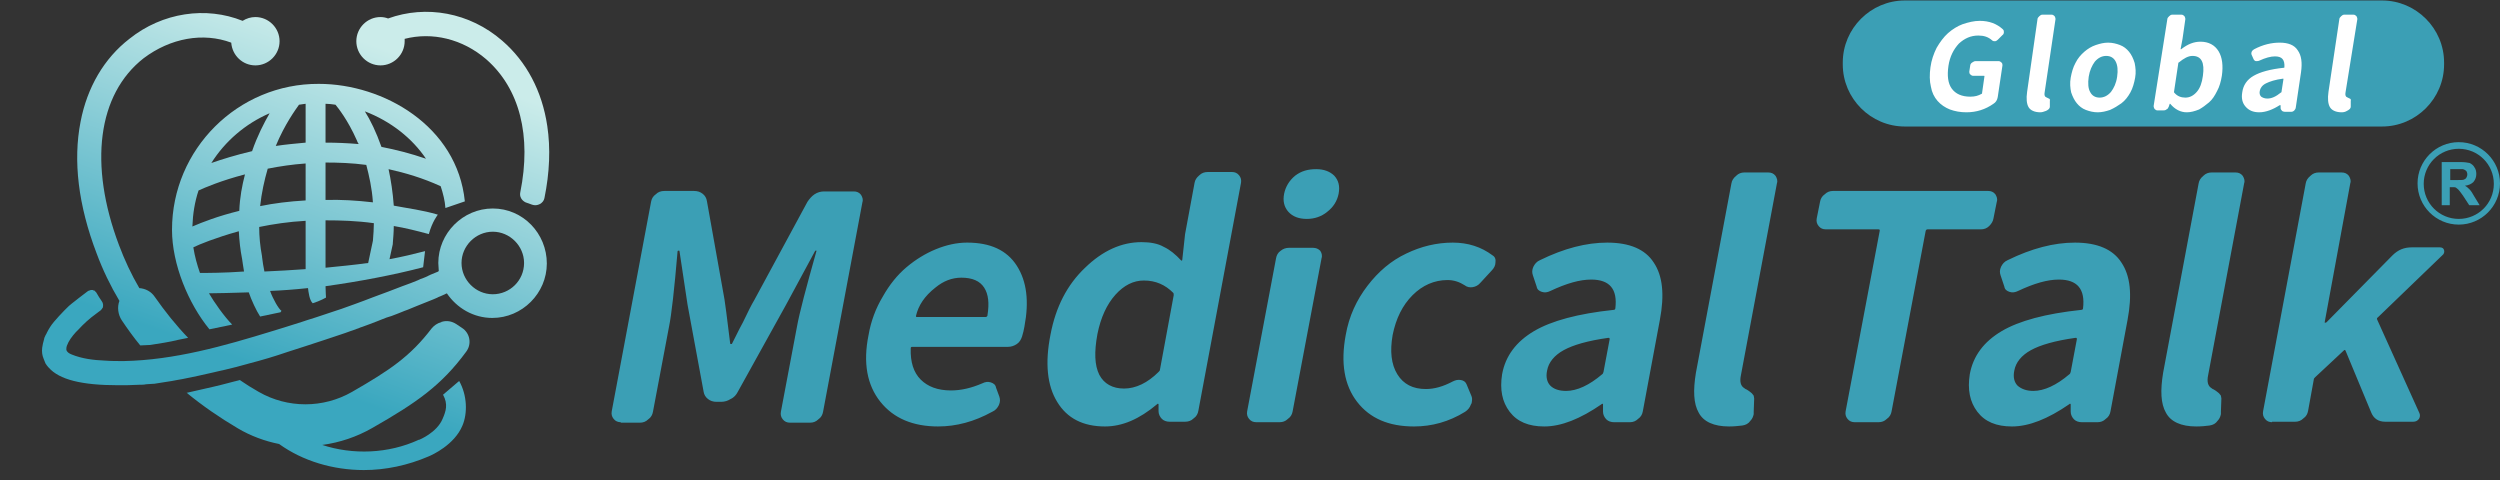
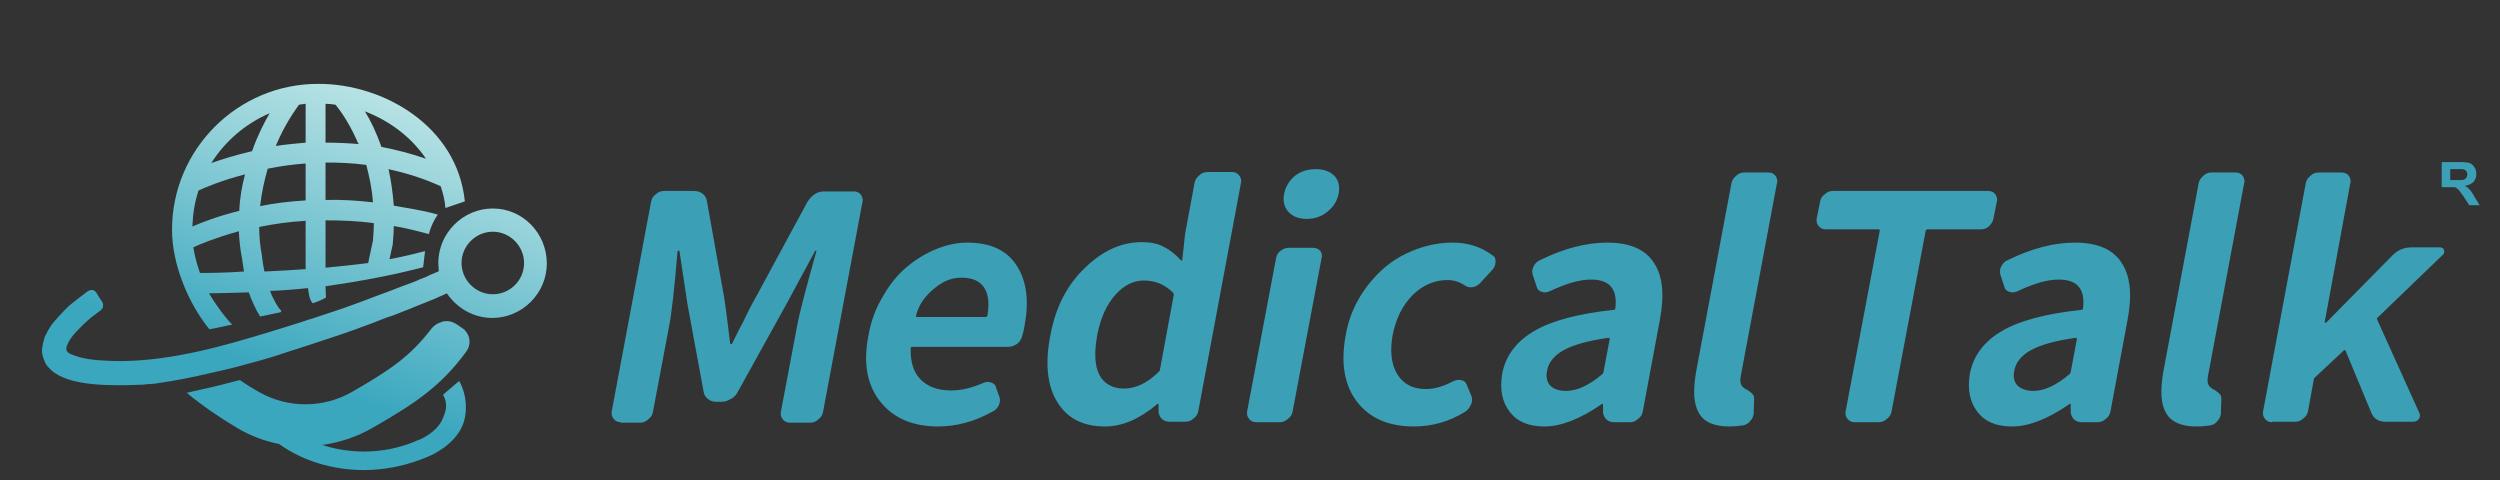
<svg xmlns="http://www.w3.org/2000/svg" version="1.1" id="圖層_1" x="0" y="0" viewBox="0 0 527.6 101.3" style="enable-background:new 0 0 527.6 101.3" xml:space="preserve">
  <rect x="0" y="0" width="527.6" height="101.3" fill="#333333" stroke="none" />
  <style>.st0{fill:#fff}.st1{fill:#3b9fb5}</style>
  <switch>
    <g>
-       <path class="st1" d="M502.7 26.7H402c-7.2 0-13.1-5.9-13.1-13.1v-.4C388.9 6 394.8.1 402 .1h100.7c7.2 0 13.1 5.9 13.1 13.1v.4c0 7.2-5.9 13.1-13.1 13.1z" />
-       <path class="st0" d="M415 23.7c-1.3 0-2.4-.2-3.5-.6-1-.4-1.9-1-2.6-1.8-.7-.8-1.2-1.8-1.4-3-.3-1.2-.3-2.6-.1-4.1.2-1.5.7-2.9 1.3-4.1.7-1.2 1.5-2.3 2.4-3.1.9-.8 2-1.5 3.1-1.9 1.2-.4 2.4-.7 3.6-.7 2 0 3.6.6 4.9 1.8.2.2.2.4.2.6 0 .2-.1.5-.3.6l-1 1c-.2.2-.4.3-.6.3-.2 0-.4 0-.6-.2-.8-.7-1.7-1-2.9-1-1.6 0-2.9.6-4.1 1.7-1.1 1.2-1.9 2.7-2.2 4.7-.3 2.1-.1 3.7.7 4.8.8 1.1 2.1 1.7 3.9 1.7 1 0 1.7-.2 2.4-.6.1 0 .1-.1.1-.2l.5-3.5c0-.1 0-.1-.1-.1h-2.3c-.2 0-.4-.1-.6-.3s-.2-.4-.2-.6l.2-1.3c0-.2.2-.5.4-.6s.4-.3.7-.3h4.9c.2 0 .4.1.6.3s.2.4.2.6l-1 6.7c-.1.6-.4 1.1-.9 1.4-1.7 1.2-3.6 1.8-5.7 1.8zM430.6 23.7c-1.2 0-2.1-.4-2.5-1.1-.4-.7-.5-1.8-.3-3.2L430 4c0-.2.2-.4.4-.6.2-.2.4-.3.6-.3h2c.2 0 .4.1.6.3.1.2.2.4.2.6l-2.3 15.5c-.1.5 0 .9.3 1 0 0 .1.1.2.1.1.1.2.1.2.1s.1.1.2.1.1.1.2.2 0 .2 0 .2v1.3c0 .2-.1.4-.2.5-.2.2-.4.3-.6.4-.5.2-.9.3-1.2.3zM445.3 23.2c-.9.3-1.7.5-2.6.5s-1.7-.2-2.5-.5-1.4-.8-1.9-1.4c-.5-.6-.9-1.4-1.2-2.3-.2-.9-.3-2-.1-3.1.2-1.1.5-2.2 1-3.1.5-1 1.1-1.7 1.9-2.4.7-.6 1.5-1.1 2.4-1.4.9-.3 1.7-.5 2.6-.5s1.7.2 2.5.5 1.4.8 1.9 1.4c.5.6.9 1.4 1.2 2.4.2 1 .3 2 .1 3.1-.2 1.1-.5 2.2-1 3.1-.5.9-1.1 1.7-1.9 2.3-.7.5-1.5 1-2.4 1.4zm-4.2-3.8c.4.8 1.1 1.2 2 1.2.9 0 1.7-.4 2.4-1.2.6-.8 1.1-1.8 1.3-3.2s.1-2.4-.3-3.2c-.4-.8-1.1-1.2-2-1.2-.9 0-1.7.4-2.4 1.2-.6.8-1.1 1.9-1.3 3.2-.2 1.4-.1 2.5.3 3.2zM461.5 23.7c-1.3 0-2.5-.6-3.5-1.8h-.1l-.2.6c-.1.2-.2.5-.5.6-.2.2-.5.2-.7.2h-1.2c-.2 0-.4-.1-.6-.3-.1-.2-.2-.4-.2-.6L457.4 4c0-.2.2-.4.4-.6.2-.2.4-.3.6-.3h2c.2 0 .4.1.6.3.1.2.2.4.2.6l-.6 4.2-.4 2.1v.1h.1c1.4-1.1 2.7-1.6 4.1-1.6 1.7 0 3 .7 3.8 2 .8 1.3 1 3.1.7 5.2-.2 1.2-.5 2.3-1 3.2-.5 1-1 1.8-1.7 2.4-.7.6-1.4 1.1-2.1 1.5-1 .4-1.8.6-2.6.6zm-.3-3.1c.9 0 1.7-.4 2.4-1.2.7-.8 1.1-1.9 1.3-3.4.4-2.8-.3-4.2-2.2-4.2-.9 0-1.8.5-2.9 1.4-.1 0-.1.1-.1.2l-.9 6c0 .1 0 .1.1.2.6.7 1.4 1 2.3 1zM476.8 23.7c-1.3 0-2.2-.4-2.9-1.2-.7-.8-.9-1.8-.7-3 .2-1.5 1-2.7 2.4-3.5 1.4-.8 3.5-1.4 6.4-1.7.1 0 .1-.1.1-.1.1-1.6-.5-2.3-2-2.3-.9 0-2 .3-3.3.9-.2.1-.5.1-.7.1s-.4-.2-.5-.4l-.4-.9c-.1-.2-.1-.4 0-.7.1-.2.3-.4.5-.5 1.9-1 3.7-1.4 5.4-1.4 1.8 0 3.1.5 3.8 1.6.8 1.1 1 2.6.7 4.7l-1.1 7.4c0 .2-.2.5-.3.6-.2.2-.4.3-.7.3h-1.3c-.2 0-.5-.1-.6-.2-.2-.2-.3-.4-.3-.6v-.6h-.2c-1.4.9-2.9 1.5-4.3 1.5zm1.7-2.9c.9 0 1.8-.4 2.9-1.3.1 0 .1-.1.1-.2l.4-2.6c0-.1 0-.1-.1-.1-1.6.2-2.8.6-3.6 1-.8.4-1.2 1-1.3 1.6-.1.5 0 .9.3 1.2.3.2.7.4 1.3.4zM494.2 23.7c-1.2 0-2.1-.4-2.5-1.1-.4-.7-.5-1.8-.3-3.2L493.7 4c0-.2.2-.4.4-.6.2-.2.4-.3.6-.3h2c.2 0 .4.1.6.3.1.2.2.4.2.6L495 19.5c-.1.5 0 .9.3 1 0 0 .1.1.2.1.1.1.2.1.2.1s.1.1.2.1.1.1.2.2 0 .2 0 .2v1.3c0 .2-.1.4-.2.5-.2.2-.4.3-.6.4-.3.2-.7.3-1.1.3z" />
      <path class="st1" d="M131 89.1c-.6 0-1.1-.2-1.5-.7-.4-.5-.5-1-.4-1.6l8.3-44.2c.1-.6.4-1.2 1-1.6.5-.5 1.1-.7 1.8-.7h6.3c.7 0 1.3.2 1.8.6.5.4.8.9.9 1.6l3.7 20.7c.1.5.5 3.6 1.2 9.3 0 .1.1.1.2.1s.2 0 .2-.1c.5-.9 1.2-2.5 2.3-4.5 1-2.1 1.8-3.7 2.4-4.7l11.2-20.7c.4-.6.9-1.2 1.5-1.6.6-.4 1.3-.6 2-.6h6.3c.6 0 1.1.2 1.5.7.3.5.5 1 .3 1.6l-8.3 44.2c-.1.6-.4 1.2-1 1.6-.5.5-1.1.7-1.7.7h-4.3c-.6 0-1.1-.2-1.5-.7-.4-.5-.5-1-.4-1.6l3.4-18c.5-2.8 1.9-8.1 4.1-15.9.1-.1 0-.1-.1-.1s-.2 0-.2.1l-6.1 11.3-10.2 18.4c-.3.6-.8 1.2-1.5 1.5-.6.4-1.3.6-2 .6h-1c-.7 0-1.3-.2-1.8-.6-.5-.4-.8-.9-.9-1.5l-3.4-18.4-1.7-11.3c0-.1-.1-.1-.2-.1s-.1 0-.2.1c-.7 8.2-1.3 13.5-1.8 15.9l-3.4 18c-.1.6-.4 1.2-1 1.6-.5.5-1.1.7-1.7.7H131zM198 90c-5.3 0-9.4-1.7-12.2-5.2-2.8-3.5-3.7-8.2-2.5-14.1.5-2.9 1.5-5.6 3-8.1 1.4-2.5 3.1-4.6 5-6.2 1.9-1.6 4-2.9 6.2-3.8 2.2-.9 4.4-1.4 6.6-1.4 4.9 0 8.4 1.6 10.5 4.9 2.1 3.3 2.6 7.5 1.6 12.8-.1.7-.3 1.4-.5 2.1-.2.6-.5 1.2-1.1 1.6-.6.4-1.2.6-1.9.6h-20.2c-.2 0-.3.1-.3.3-.1 2.9.6 5.1 2.1 6.6s3.6 2.3 6.4 2.3c2.1 0 4.3-.5 6.6-1.5.6-.3 1.2-.4 1.8-.2.6.2 1 .5 1.1 1.1l.7 1.9c.2.6.2 1.1-.1 1.8-.3.6-.7 1.1-1.4 1.4-3.8 2.1-7.6 3.1-11.4 3.1zm-4.7-23.3c0 .1 0 .2.2.2H208c.2 0 .3-.1.4-.3v-.1c.4-2.5.2-4.4-.7-5.8-.9-1.4-2.5-2.1-4.8-2.1-2 0-3.8.7-5.5 2.1-2.3 1.8-3.6 3.8-4.1 6zM233.2 90c-4.6 0-8-1.7-10.1-5.2-2.1-3.4-2.6-8.2-1.4-14.2 1.1-5.8 3.5-10.5 7.3-14.1 3.7-3.6 7.7-5.4 11.9-5.4 1.9 0 3.5.3 4.7 1 1.3.6 2.5 1.6 3.7 2.9h.1l.1-.1.6-5.5 2-10.8c.1-.6.4-1.1 1-1.6.5-.5 1.1-.7 1.8-.7h5.1c.6 0 1.1.2 1.5.7.4.5.5 1 .4 1.6l-9 48.1c-.1.6-.4 1.2-1 1.6-.5.5-1.1.7-1.8.7h-3.3c-.6 0-1.2-.2-1.6-.6-.4-.4-.7-1-.7-1.6v-1.5l-.1-.1c-.1 0-.1 0-.2.1-3.8 3.2-7.4 4.7-11 4.7zm4-8c2.5 0 5-1.2 7.3-3.5.2-.2.3-.3.3-.5l2.9-15.7c0-.2 0-.4-.1-.5-1.7-1.7-3.7-2.6-6.2-2.6-2.2 0-4.2 1-6 3-1.8 2-3.1 4.8-3.8 8.3-.7 3.8-.6 6.6.4 8.6 1 1.9 2.8 2.9 5.2 2.9zM275.8 46.2c-1.7 0-3-.5-3.9-1.5-.9-1-1.2-2.3-.9-3.8.3-1.5 1.1-2.8 2.3-3.8 1.3-1 2.7-1.4 4.5-1.4 1.6 0 2.9.5 3.8 1.4.9 1 1.2 2.2.9 3.8-.3 1.5-1.1 2.8-2.4 3.8-1.2 1-2.7 1.5-4.3 1.5zm-10.7 42.9c-.6 0-1.1-.2-1.5-.7-.4-.5-.5-1-.4-1.6l6.1-32.3c.1-.6.4-1.2 1-1.6.5-.4 1.1-.6 1.7-.6h5.1c.6 0 1.1.2 1.5.6.3.4.5 1 .3 1.6l-6.1 32.3c-.1.6-.4 1.2-1 1.6-.5.5-1.1.7-1.7.7h-5zM298.4 90c-5.3 0-9.3-1.7-12-5.2-2.7-3.5-3.5-8.2-2.4-14.1.7-4 2.3-7.4 4.6-10.4s5-5.3 8.2-6.8c3.1-1.5 6.4-2.3 9.8-2.3 3.2 0 6 .9 8.4 2.7.5.3.7.8.6 1.5 0 .6-.3 1.2-.8 1.7l-2.4 2.6c-.4.5-1 .8-1.6.9-.6.1-1.2 0-1.7-.4-1.1-.7-2.3-1.1-3.6-1.1-2.8 0-5.3 1.1-7.4 3.2-2.1 2.1-3.5 4.9-4.2 8.4-.6 3.4-.3 6.2 1 8.3 1.3 2.1 3.3 3.1 6 3.1 1.8 0 3.6-.5 5.7-1.6.6-.3 1.1-.4 1.7-.3.6.1 1 .4 1.2.9l1 2.4c.2.4.2.9.1 1.4 0 .2-.1.3-.2.5-.2.6-.6 1.1-1.2 1.5-3.4 2.1-7 3.1-10.8 3.1zM325.9 90c-3.3 0-5.7-1-7.3-3.1-1.6-2.1-2.1-4.7-1.6-7.9.7-3.9 3-6.9 6.7-9.1 3.7-2.2 9.3-3.7 16.8-4.5.2 0 .4-.1.4-.3.5-4.1-1.2-6.1-5.1-6.1-2.4 0-5.2.8-8.6 2.4-.6.3-1.2.4-1.8.2-.6-.2-1-.5-1.1-1.1l-.8-2.4c-.2-.6-.2-1.1.1-1.8.3-.6.7-1.1 1.4-1.4 5.1-2.5 9.8-3.7 14.2-3.7 4.7 0 8 1.4 9.8 4.2 1.9 2.8 2.3 6.8 1.3 12.1l-3.6 19.3c-.1.6-.4 1.2-1 1.6-.5.5-1.1.7-1.7.7h-3.4c-.6 0-1.2-.2-1.6-.6-.4-.4-.7-1-.7-1.6v-1.6l-.1-.1c-.1 0-.1 0-.2.1-4.5 3.1-8.5 4.7-12.1 4.7zm4.6-7.5c2.3 0 4.9-1.2 7.6-3.5.2-.1.2-.3.3-.5l1.3-6.9c0-.2 0-.3-.2-.3h-.1c-4.3.6-7.4 1.5-9.4 2.6s-3.2 2.6-3.5 4.3c-.3 1.4 0 2.5.7 3.2.7.7 1.8 1.1 3.3 1.1zM364.9 90c-3.2 0-5.4-1-6.4-2.9-1.1-1.9-1.2-4.7-.6-8.4l7.5-40c.1-.6.4-1.1 1-1.6.5-.5 1.1-.7 1.7-.7h5.1c.6 0 1.1.2 1.5.7.3.5.5 1 .3 1.6l-7.6 40.5c-.3 1.4 0 2.3.7 2.7 0 0 .2.2.5.3.3.2.5.3.6.4.1.1.3.2.5.4s.3.4.4.5c0 .2.1.4.1.6l-.1 2.8v.5c-.1.5-.3 1-.7 1.4-.4.6-1 .9-1.7 1-.8.1-1.8.2-2.8.2zM391.4 89.1c-.6 0-1.1-.2-1.5-.7-.4-.5-.5-1-.4-1.6l7.2-38.1c0-.2 0-.3-.3-.3h-11.1c-.6 0-1.1-.2-1.5-.7-.4-.5-.5-1-.4-1.6l.7-3.5c.1-.6.4-1.2 1-1.6.5-.5 1.1-.7 1.7-.7h32.8c.6 0 1.1.2 1.5.7.3.5.5 1 .3 1.6l-.7 3.5c-.1.6-.4 1.1-.9 1.6s-1.1.7-1.7.7h-11.3c-.2 0-.3.1-.4.3l-7.2 38.1c-.1.6-.4 1.2-1 1.6-.5.5-1.1.7-1.7.7h-5.1zM424.6 90c-3.3 0-5.7-1-7.3-3.1-1.6-2.1-2.1-4.7-1.6-7.9.7-3.9 3-6.9 6.7-9.1 3.7-2.2 9.3-3.7 16.8-4.5.2 0 .4-.1.4-.3.5-4.1-1.2-6.1-5.1-6.1-2.4 0-5.2.8-8.6 2.4-.6.3-1.2.4-1.8.2-.6-.2-1-.5-1.1-1.1l-.8-2.4c-.2-.6-.2-1.1.1-1.8.3-.6.7-1.1 1.4-1.4 5.1-2.5 9.8-3.7 14.2-3.7 4.7 0 8 1.4 9.8 4.2 1.9 2.8 2.3 6.8 1.3 12.1l-3.6 19.3c-.1.6-.4 1.2-1 1.6-.5.5-1.1.7-1.7.7h-3.4c-.6 0-1.2-.2-1.6-.6-.4-.4-.7-1-.7-1.6v-1.6l-.1-.1c-.1 0-.1 0-.2.1-4.5 3.1-8.5 4.7-12.1 4.7zm4.5-7.5c2.3 0 4.9-1.2 7.6-3.5.2-.1.2-.3.3-.5l1.3-6.9c0-.2 0-.3-.2-.3h-.1c-4.3.6-7.4 1.5-9.4 2.6s-3.2 2.6-3.5 4.3c-.3 1.4 0 2.5.7 3.2.8.7 1.9 1.1 3.3 1.1zM463.5 90c-3.2 0-5.4-1-6.4-2.9-1.1-1.9-1.2-4.7-.6-8.4l7.5-40c.1-.6.4-1.1 1-1.6.5-.5 1.1-.7 1.7-.7h5.1c.6 0 1.1.2 1.5.7.3.5.5 1 .3 1.6L466 79.2c-.3 1.4 0 2.3.7 2.7 0 0 .2.2.5.3.3.2.5.3.6.4.1.1.3.2.5.4s.3.4.4.5c0 .2.1.4.1.6l-.1 2.8v.5c-.1.5-.3 1-.7 1.4-.4.6-1 .9-1.7 1-.8.1-1.7.2-2.8.2zM479.5 89.1c-.6 0-1.1-.2-1.5-.7-.4-.5-.5-1-.4-1.6l9-48.1c.1-.6.4-1.1 1-1.6.5-.5 1.1-.7 1.7-.7h4.9c.6 0 1.1.2 1.5.7.3.5.5 1 .3 1.6L490.6 68c0 .1 0 .1.1.1s.2 0 .3-.1l13.9-14.1c1.2-1.2 2.5-1.7 4.1-1.7h5.9c.5 0 .8.2.9.6.1.4 0 .8-.4 1.1L501.8 67c-.2.1-.2.3-.1.5l8.9 19.7c.1.2.1.4.1.6 0 .2-.1.4-.2.6-.3.4-.7.6-1.2.6h-5.9c-1.5 0-2.5-.7-3-2L495 74c-.1-.2-.2-.2-.4 0l-6 5.6c-.2.2-.3.3-.3.5l-1.2 6.6c-.1.6-.4 1.2-1 1.6-.5.5-1.1.7-1.7.7h-4.9z" />
      <linearGradient id="SVGID_1_" gradientUnits="userSpaceOnUse" x1="81.66" y1="10.423" x2="57.575" y2="78.378">
        <stop offset="0" style="stop-color:#cbecea" />
        <stop offset="1" style="stop-color:#3aa7bf" />
      </linearGradient>
      <path d="M104 44c-6.3 0-11.5 5.2-11.5 11.5 0 .6.1 1.1.1 1.7 0 0-.1 0-.1.1-.5.2-1 .4-1.7.7-.1.1-.3.1-.4.2-.1.1-.3.1-.4.2-.4.2-.8.3-1.3.5-.1.1-.3.1-.4.2-1 .4-2.2.9-3.4 1.3-1.8.7-3.9 1.5-6.1 2.3-1.3.5-2.6 1-4 1.5-1.2.4-2.4.9-3.7 1.3-.8.3-1.6.5-2.4.8-.4.1-.8.3-1.2.4-.8.3-1.6.5-2.5.8-.4.1-.8.3-1.2.4-1.2.4-2.5.8-3.8 1.2-.9.3-1.7.5-2.6.8C47.3 73 36.8 76 26.1 76.2c-1.3 0-2.7 0-4-.1-2.4-.1-4.8-.4-7-1.3-.5-.2-1-.5-1.1-1 0-.3 0-.5.1-.8.4-1.1 1.1-2 1.9-2.9l.6-.6c1-1.1 2.3-2.3 3.7-3.3.3-.2.5-.4.8-.6.2-.1.3-.3.4-.4.1-.1.1-.2.2-.3.1-.4.1-.9-.2-1.3l-.6-.9-.6-1-.2-.2-.1-.1-.1-.1h-.1c-.1 0-.1 0-.2-.1H19.3c-.1 0-.2 0-.4.1-.1 0-.2.1-.3.1-.1.1-.3.2-.4.3-.9.7-2 1.5-3.1 2.4-.4.3-.7.6-1.1 1l-.5.5c-.7.7-1.4 1.5-2.1 2.3-.6.7-1.1 1.5-1.5 2.3-.1.3-.3.5-.4.8-.1.2-.2.4-.2.6-.2.6-.3 1.2-.4 1.8-.1.8 0 1.6.3 2.3.1.3.3.7.4 1 .2.3.4.6.6.8l.1.1c2.2 2.5 6.9 3.7 14.6 3.7 1.4 0 2.9 0 4.5-.1.5 0 1 0 1.4-.1.5 0 1-.1 1.5-.1h.2c1.2-.2 2.5-.4 3.8-.6.7-.1 1.4-.3 2.2-.4 2.1-.4 4.3-.9 6.5-1.4.7-.2 1.4-.3 2.2-.5 1.8-.4 3.6-.9 5.4-1.4 2.7-.7 5.4-1.5 8-2.4 2.6-.8 5.2-1.7 7.7-2.5l3.6-1.2c.7-.2 1.4-.5 2-.7.5-.2 1-.3 1.4-.5.4-.1.7-.3 1.1-.4 1.1-.4 2.2-.8 3.2-1.2.3-.1.7-.3 1-.4.7-.3 1.3-.5 2-.7 1-.4 1.9-.7 2.8-1.1.9-.3 1.7-.7 2.5-1 1.3-.5 2.5-1 3.5-1.4.4-.2.8-.3 1.1-.5.2-.1.3-.1.5-.2.3-.1.6-.3.9-.4.1-.1.3-.1.4-.2 2.1 3.1 5.6 5.2 9.6 5.2 6.3 0 11.5-5.2 11.5-11.5S110.4 44 104 44zm0 18.1c-3.6 0-6.6-3-6.6-6.6 0-3.6 3-6.6 6.6-6.6s6.6 3 6.6 6.6c0 3.7-3 6.6-6.6 6.6z" style="fill:url(#SVGID_1_)" />
      <linearGradient id="SVGID_00000143602418850400293180000000519613163145306507_" gradientUnits="userSpaceOnUse" x1="46.18" y1="-2.152" x2="22.094" y2="65.803">
        <stop offset="0" style="stop-color:#cbecea" />
        <stop offset="1" style="stop-color:#3aa7bf" />
      </linearGradient>
-       <path style="fill:url(#SVGID_00000143602418850400293180000000519613163145306507_)" d="M25.2 63.5c-.5 1.3-.3 2.9.5 4.1 1.2 1.8 2.5 3.6 3.9 5.3.7 0 1.4-.1 2.1-.1 1.9-.3 4-.6 6-1.1.7-.1 1.3-.3 2-.4-2.6-2.7-4.9-5.6-7-8.6-.8-1.2-2-1.8-3.3-1.9-1.7-2.9-3.1-5.9-4.3-9.1-6.4-17-4.5-31.8 5.2-39.4C36 8 42.9 6.8 48.8 9c.2 2.7 2.4 4.8 5.1 4.8 2.8 0 5.1-2.3 5.1-5.1s-2.3-5.1-5.1-5.1c-1 0-1.9.3-2.7.8-7.7-3.1-16.9-1.8-23.9 3.8C22 12.3 18.4 18.4 17 25.7c-1.6 8.2-.5 17.6 3.4 27.8 1.3 3.5 2.9 6.8 4.8 10z" />
      <linearGradient id="SVGID_00000062164866774414242370000006133058331755908285_" gradientUnits="userSpaceOnUse" x1="93.983" y1="14.79" x2="69.898" y2="82.746">
        <stop offset="0" style="stop-color:#cbecea" />
        <stop offset="1" style="stop-color:#3aa7bf" />
      </linearGradient>
      <path style="fill:url(#SVGID_00000062164866774414242370000006133058331755908285_)" d="M98.4 74.2c1.2-1.6.8-3.9-.9-5l-1.2-.8c-.9-.6-2-.8-3-.5h-.1s0 .1-.1.1c-.8.2-1.5.7-2 1.3-4.5 5.9-8.8 8.8-16.8 13.4-6.1 3.5-13.6 3.5-19.7 0-1.4-.8-2.7-1.6-4-2.5-.8.2-1.5.4-2.3.6-2.2.6-4.5 1.1-6.7 1.6-.7.2-1.5.3-2.2.5 3.3 2.7 6.9 5.2 10.8 7.5 2.7 1.6 5.7 2.7 8.7 3.3 5 3.6 11.4 5.5 17.9 5.5 4.6 0 9.3-1 13.7-2.9.7-.3 5.4-2.4 7.1-6.5 1.1-2.6 1-6.4-.7-9.4l-3.4 2.9c1.1 2 .6 3.5-.1 5.1-1.2 2.9-4.9 4.4-4.9 4.4h-.1c-6.5 3-14 3.2-20.4 1.1 3.7-.5 7.3-1.7 10.6-3.6 9.3-5.3 14.6-9 19.8-16.1z" />
      <linearGradient id="SVGID_00000124884252693944170370000011853243935799098003_" gradientUnits="userSpaceOnUse" x1="98.105" y1="16.251" x2="74.019" y2="84.207">
        <stop offset="0" style="stop-color:#cbecea" />
        <stop offset="1" style="stop-color:#3aa7bf" />
      </linearGradient>
-       <path style="fill:url(#SVGID_00000124884252693944170370000011853243935799098003_)" d="M80.3 13.8c2.8 0 5.1-2.3 5.1-5.1v-.5c5.8-1.5 12.2 0 17.2 4.3 7.1 6.2 9.6 16.2 7.2 28.1-.2.9.3 1.7 1.1 2.1l1.4.5c1.1.4 2.4-.3 2.6-1.4 1.1-5.4 1.3-10.5.6-15.2-1.1-7.4-4.4-13.6-9.5-18-6.9-6-16.1-7.6-24.1-4.7-.5-.2-1.1-.3-1.6-.3-2.8 0-5.1 2.3-5.1 5.1s2.3 5.1 5.1 5.1z" />
      <linearGradient id="SVGID_00000028288473346121578250000015584964348103801995_" gradientUnits="userSpaceOnUse" x1="78.974" y1="9.471" x2="54.888" y2="77.426">
        <stop offset="0" style="stop-color:#cbecea" />
        <stop offset="1" style="stop-color:#3aa7bf" />
      </linearGradient>
      <path style="fill:url(#SVGID_00000028288473346121578250000015584964348103801995_)" d="M36.3 48.5c0 7.2 3.4 15.5 7.9 21l4.8-1c-1.6-1.6-3.8-4.7-4.9-6.6 2 0 4.9-.1 8.4-.2.5 1.5 1.6 3.9 2.4 5.1l4.3-.9.2-.3c-.6-.4-1.8-2.5-2.4-4.2 2.5-.1 5.2-.3 8-.6.1.8.3 2.6 1 3.2 1.6-.5 2.8-1.2 2.8-1.2s-.1-1.5-.1-2.4c7.2-1 14.5-2.4 20.6-4l.4-3.4c-2.3.6-4.8 1.2-7.5 1.7l.7-3.2v-.2c.1-1.2.2-2.4.2-3.6 2.4.4 4.8 1 7.4 1.7.7-2.6 1.9-4.1 1.9-4.1-3.4-1-6.2-1.3-9.3-1.9-.2-2.8-.6-5.4-1.1-7.7 3.6.8 7.3 1.9 11 3.6.5 1.5.9 3.1 1 4.6l4.1-1.4c-1.6-15.9-17.2-24.8-30.8-24.8-17.1-.1-31 13.8-31 30.8zm5.9 9.1c-.6-1.7-1.1-3.5-1.4-5.4 1.2-.6 4.6-2 9.6-3.4.1 1.9.3 3.9.7 5.9.1.6.2 1.5.4 2.6-4.3.3-7.7.3-9.3.3zm8.3-13.1c-4.5 1.1-7.8 2.4-9.9 3.3.1-2.7.5-5.2 1.3-7.6 1.3-.6 4.8-2.1 9.8-3.4-.6 2.3-1.1 4.9-1.2 7.7zm14 12.3c-3 .2-6 .4-8.7.5-.2-1-.4-2.1-.5-3.1v-.1c-.4-2.1-.6-4.2-.6-6.2 2.9-.6 6.2-1.1 9.8-1.3v10.2zm0-14.5c-3.5.2-6.7.6-9.6 1.2.3-2.8.9-5.5 1.6-7.9 2.5-.5 5.2-.9 8-1.1v7.8zm25.4-8.8c-3.2-1.1-6.3-1.9-9.4-2.5-1.1-3.1-2.3-5.6-3.5-7.5 5.5 2.1 10 5.7 12.9 10zM68.7 21.9c.7 0 1.4.1 2.1.2.5.6 2.6 3.2 4.5 7.5.1.3.2.5.4.8-2.4-.2-4.7-.3-7-.3v-8.2zm0 12.4c2.7 0 5.6.1 8.6.5.6 2.3 1.2 4.9 1.4 7.9-3.5-.4-6.8-.6-10-.5v-7.9zm0 12.2c3.2 0 6.6.1 10.2.6 0 1.2-.1 2.4-.2 3.7l-1 4.7c-2.9.4-6 .7-9 1v-10zm-5.6-24.4c.5-.1.9-.1 1.4-.2v8.2c-2.2.2-4.3.4-6.3.7 1.9-4.6 4.2-7.7 4.9-8.7zm-6.2 1.8c-1.2 2.1-2.6 4.8-3.7 8-3.4.8-6.3 1.7-8.6 2.5 2.9-4.6 7.2-8.3 12.3-10.5z" />
-       <path class="st1" d="M518.9 47.4c-4.8 0-8.7-3.9-8.7-8.7s3.9-8.7 8.7-8.7 8.7 3.9 8.7 8.7-3.9 8.7-8.7 8.7zm0-16c-4.1 0-7.4 3.3-7.4 7.4s3.3 7.4 7.4 7.4c4.1 0 7.4-3.3 7.4-7.4s-3.3-7.4-7.4-7.4z" />
-       <path class="st1" d="M515.3 43.2v-9h3.8c1 0 1.7.1 2.1.2.4.2.8.5 1 .9.3.4.4.9.4 1.4 0 .7-.2 1.2-.6 1.7-.4.4-1 .7-1.8.8.4.2.7.5 1 .8.3.3.6.8 1 1.5l1.1 1.8h-2.2l-1.3-2c-.5-.7-.8-1.1-1-1.3-.2-.2-.4-.3-.5-.4s-.5-.1-.9-.1h-.4v3.8h-1.7zm1.8-5.2h1.3c.9 0 1.4 0 1.6-.1.2-.1.4-.2.5-.4.1-.2.2-.4.2-.7 0-.3-.1-.5-.2-.7-.2-.2-.4-.3-.7-.4h-2.7V38z" />
+       <path class="st1" d="M515.3 43.2v-9h3.8c1 0 1.7.1 2.1.2.4.2.8.5 1 .9.3.4.4.9.4 1.4 0 .7-.2 1.2-.6 1.7-.4.4-1 .7-1.8.8.4.2.7.5 1 .8.3.3.6.8 1 1.5l1.1 1.8h-2.2l-1.3-2c-.5-.7-.8-1.1-1-1.3-.2-.2-.4-.3-.5-.4s-.5-.1-.9-.1h-.4h-1.7zm1.8-5.2h1.3c.9 0 1.4 0 1.6-.1.2-.1.4-.2.5-.4.1-.2.2-.4.2-.7 0-.3-.1-.5-.2-.7-.2-.2-.4-.3-.7-.4h-2.7V38z" />
    </g>
  </switch>
</svg>